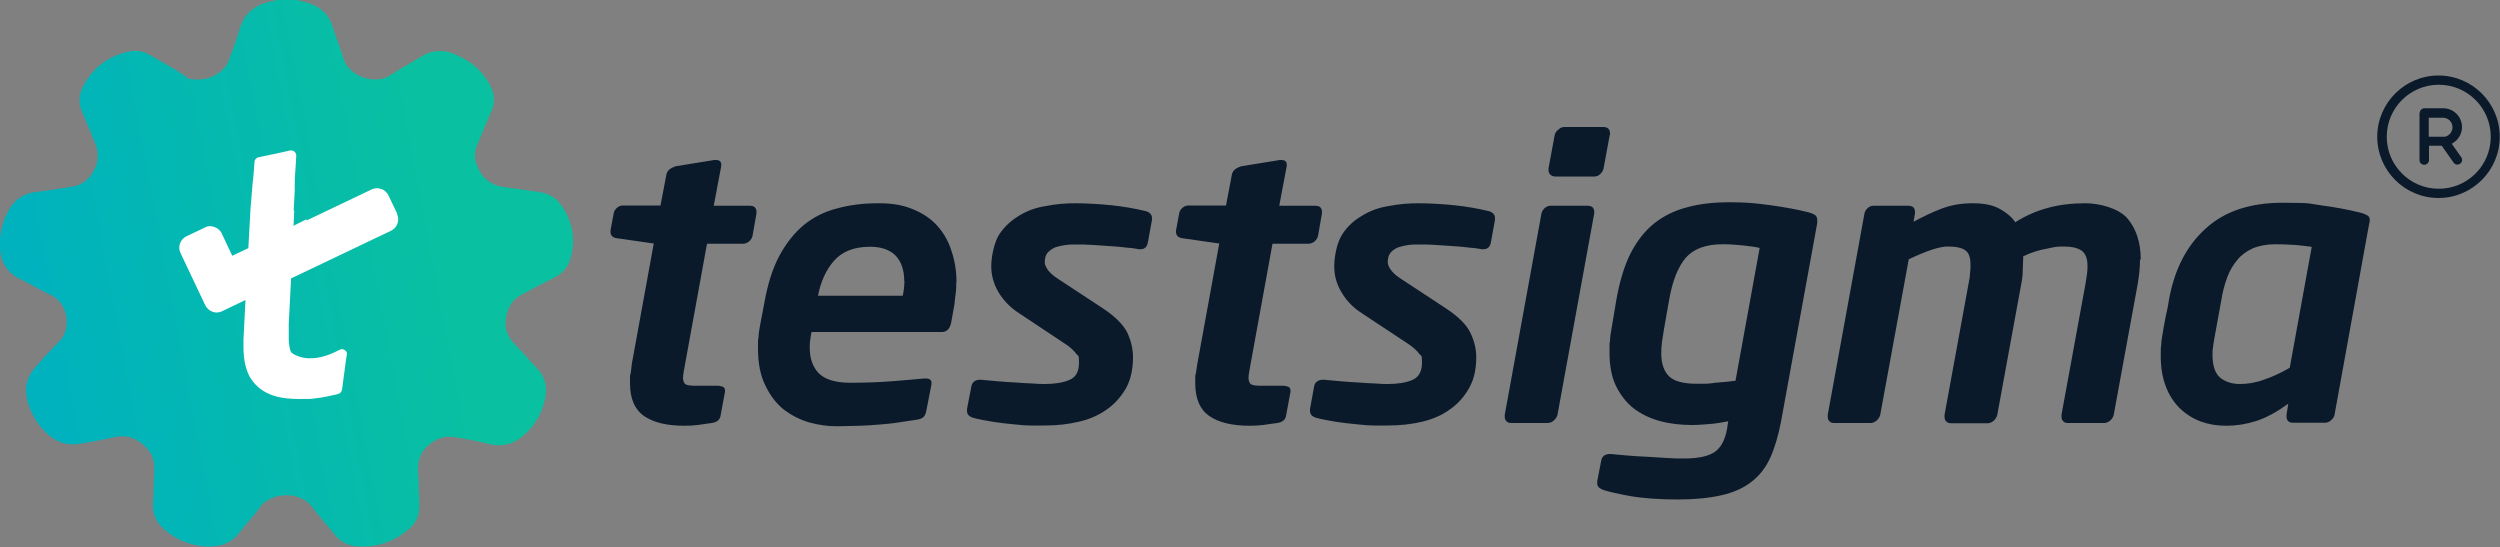
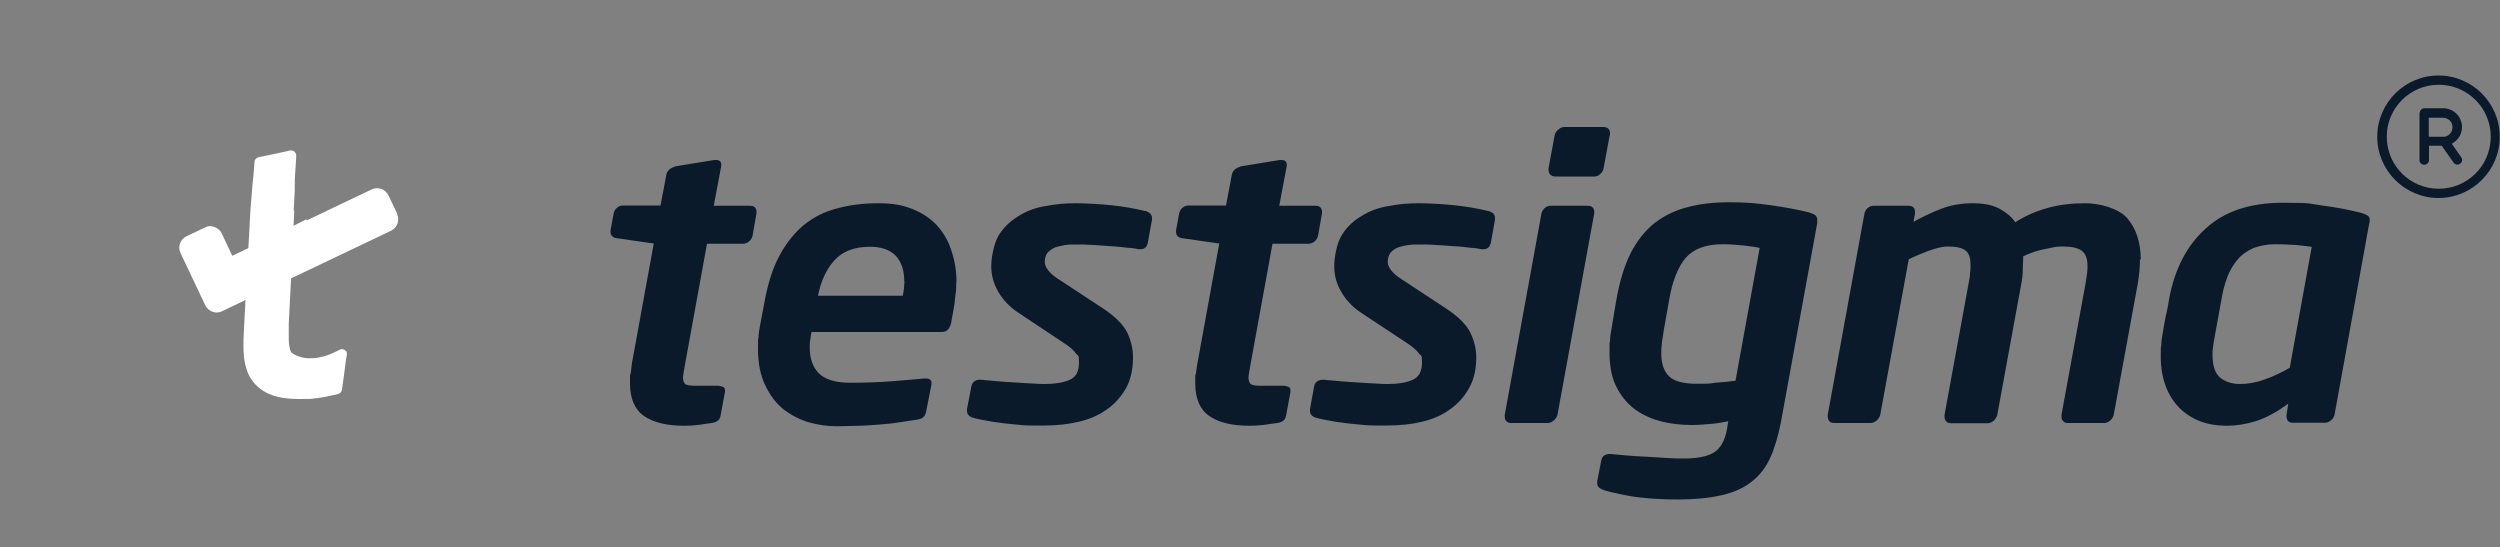
<svg xmlns="http://www.w3.org/2000/svg" id="Layer_1" version="1.1" viewBox="0 0 1000 218.9">
  <rect x="0" y="0" width="1000" height="218.9" fill="#808080" stroke="none" />
  <defs>
    <linearGradient id="linear-gradient" x1="17.4" y1="91.3" x2="246.9" y2="134.6" gradientTransform="matrix(1 0 0 -1 0 221.8)" gradientUnits="userSpaceOnUse">
      <stop offset="0" stop-color="#00b2bd" />
      <stop offset=".7" stop-color="#09c0a1" />
    </linearGradient>
    <style>.st1{fill:#fff}.st2{fill:#0a1a2a;fill-rule:evenodd}</style>
  </defs>
  <path class="st2" d="m302.6 85.3-1.6 9.1c-.2.8-.7 1.6-1.4 2.2-.8.6-1.6.9-2.4.9h-14.4l-8.8 48.3c-.5 2.6-.8 4.4-.8 5.4s.4 2.3 1.2 2.6c.8.4 2.2.5 4.2.5h8.5c.7 0 1.4.2 2 .4.6.2.9.7.9 1.5v.5l-1.8 9.7c-.3 1.6-1.5 2.5-3.5 2.8-2 .3-3.8.5-5.6.8-1.7.2-3.5.3-5.3.3-7.1 0-12.4-1.3-16.2-3.9-3.7-2.6-5.6-6.9-5.6-13.1s0-2.3.2-3.6c.2-1.2.4-2.6.5-4l8.8-48.3-14.7-2.1c-1.7-.2-2.6-1.1-2.6-2.6v-.5l1.3-7c.2-.8.6-1.5 1.3-2.1.7-.6 1.5-.9 2.3-.9h15.1l2.4-12.6c.2-.8.7-1.5 1.4-2s1.4-.8 2.3-1.1l15.4-2.5h.6c1.5 0 2.2.6 2.2 1.9v.5l-3 15.9h14.4c1.8 0 2.7.8 2.7 2.6v.5zm79.9 27.5c0 1.4 0 2.9-.2 4.4-.2 1.4-.4 3-.5 4.4l-1.3 7.3c-.5 2.6-1.8 3.9-3.8 3.9h-52.1c-.2 1.1-.4 2.2-.5 3.2-.2 1-.2 2-.2 3.2 0 4.2 1.2 7.6 3.6 10.1 2.5 2.5 6.7 3.8 12.6 3.8s11.4-.2 16.6-.6c5.3-.4 9.5-.8 12.9-1.1h.6c.6 0 1.2 0 1.6.3.5.2.8.7.8 1.4v.6l-2 10.2c-.2 1.2-.5 2.1-1 2.7-.5.6-1.5 1.1-3 1.3-2.7.4-5.2.8-7.4 1.1-2.4.4-4.8.6-7.2.8s-5.1.4-7.8.5c-2.7 0-6 .2-9.6.2s-7.1-.5-10.8-1.5c-3.8-1.1-7.1-2.8-10.2-5.1-3-2.4-5.5-5.6-7.4-9.6-2-3.9-3-8.9-3-14.7s0-3 .2-4.5c0-1.5.3-3.2.6-4.8l1.8-9.5c1.3-7.2 3.2-13.3 5.9-18.4 2.7-5 5.9-9.1 9.7-12.3 3.8-3.1 8.2-5.4 13.3-6.7 5-1.4 10.5-2.1 16.6-2.1s10 .8 13.9 2.4c3.9 1.6 7.2 3.8 9.7 6.6 2.6 2.9 4.5 6.2 5.7 10.1 1.3 3.9 2 8 2 12.6zm-20.8-.3c0-4.5-1.2-7.9-3.5-10.3-2.3-2.3-5.7-3.5-10.2-3.5-6.4 0-11.1 1.9-14.4 5.6-3.2 3.7-5.3 8.3-6.4 14h33.9c.2-1.1.4-2 .5-3 0-.9.2-1.9.2-2.9zm99.1-24.6-1.6 8.8c-.3 2-1.3 3-3 3h-.6c-1.1-.2-2.6-.5-4.5-.6-2-.2-4.1-.5-6.4-.6-2.3-.2-4.7-.3-7.2-.5-2.6-.2-5-.2-7.2-.2s-2.7 0-4.1.2c-1.4.2-2.7.5-4 .9-1.2.5-2.2 1.2-3.1 2.1-.8.9-1.2 2.2-1.2 3.9s1.6 4.2 4.8 6.3l18.7 12.3c4.8 3.2 7.9 6.4 9.5 9.5 1.5 3.3 2.3 6.5 2.3 9.9 0 4.8-.9 8.9-2.8 12.4-2 3.4-4.5 6.3-7.7 8.5-3.2 2.3-6.9 3.9-11.2 4.9-4.2 1-8.8 1.5-13.6 1.5h-5.3c-2.3 0-4.7-.2-7.4-.5-2.6-.2-5.3-.6-8.1-1-2.8-.5-5.5-.9-7.9-1.6-1.6-.5-2.4-1.4-2.4-2.7v-.8l1.8-9.3c.2-.8.6-1.4 1.2-1.8.5-.4 1.3-.6 2.1-.6h.5c2 .2 4.2.4 6.6.6 2.4.2 4.9.4 7.3.5 2.4.2 4.6.3 6.7.4 2.1.2 3.8.2 4.9.2 3.9 0 7.2-.5 9.8-1.6 2.7-1.1 3.9-3.4 3.9-7s-.4-2.4-1.2-3.6c-.8-1.1-2.1-2.4-4.1-3.7l-19.4-12.9c-3.1-2.1-5.6-4.8-7.5-7.9-1.9-3.3-2.9-6.7-2.9-10.4s1.1-9.3 3.1-12.6c2.1-3.2 4.8-5.7 8-7.6 3.2-2 6.8-3.3 10.8-3.9 4-.8 7.9-1.1 11.8-1.1s9.6.3 14.4.8c4.8.5 9.4 1.3 13.9 2.4 1.5.5 2.3 1.4 2.3 2.8v.8zm68-2.6-1.6 9.1c-.2.8-.7 1.6-1.4 2.2-.8.6-1.6.9-2.4.9H509l-8.8 48.3c-.5 2.6-.8 4.4-.8 5.4s.4 2.3 1.2 2.6c.8.4 2.2.5 4.2.5h8.5c.8 0 1.4.2 2 .4.5.2.9.7.9 1.5v.5l-1.8 9.7c-.3 1.6-1.5 2.5-3.5 2.8-2 .3-3.9.5-5.7.8-1.7.2-3.5.3-5.3.3-7.1 0-12.4-1.3-16.2-3.9-3.7-2.6-5.6-6.9-5.6-13.1s0-2.3.2-3.6c.2-1.2.4-2.6.6-4l8.8-48.3-14.7-2.1c-1.7-.2-2.6-1.1-2.6-2.6v-.5l1.3-7c.2-.8.6-1.5 1.3-2.1s1.5-.9 2.4-.9h15l2.4-12.6c.2-.8.7-1.5 1.4-2s1.4-.8 2.3-1.1l15.4-2.5h.6c1.5 0 2.2.6 2.2 1.9v.5l-3 15.9h14.4c1.8 0 2.7.8 2.7 2.6v.5zm69.2 2.6-1.6 8.8c-.3 2-1.3 3-3.1 3h-.6c-1-.2-2.5-.5-4.5-.6-1.9-.2-4-.5-6.3-.6-2.3-.2-4.7-.3-7.3-.5-2.5-.2-4.9-.2-7.1-.2s-2.7 0-4.1.2c-1.5.2-2.8.5-4 .9-1.3.5-2.3 1.2-3.1 2.1-.8.9-1.2 2.2-1.2 3.9s1.6 4.2 4.8 6.3l18.7 12.3c4.8 3.2 8 6.4 9.5 9.5 1.6 3.3 2.4 6.5 2.4 9.9 0 4.8-.9 8.9-2.9 12.4-1.9 3.4-4.5 6.3-7.7 8.5-3.1 2.3-6.9 3.9-11.1 4.9-4.2 1-8.8 1.5-13.6 1.5h-5.3c-2.4 0-4.8-.2-7.4-.5-2.6-.2-5.3-.6-8.2-1-2.8-.5-5.4-.9-7.9-1.6-1.6-.5-2.4-1.4-2.4-2.7v-.8l1.7-9.3c.2-.8.6-1.4 1.3-1.8.5-.4 1.3-.6 2.1-.6h.5c2 .2 4.1.4 6.6.6 2.4.2 4.9.4 7.2.5 2.4.2 4.7.3 6.8.4 2.1.2 3.8.2 4.9.2 3.9 0 7.2-.5 9.8-1.6 2.6-1.1 3.9-3.4 3.9-7s-.4-2.4-1.2-3.6c-.8-1.1-2.2-2.4-4.1-3.7L544 124.8c-3.1-2.1-5.6-4.8-7.4-7.9-2-3.3-2.9-6.7-2.9-10.4s1-9.3 3.1-12.6c2-3.2 4.7-5.7 8-7.6 3.2-2 6.8-3.3 10.8-3.9 4-.8 7.9-1.1 11.8-1.1s9.6.3 14.4.8c4.8.5 9.4 1.3 13.9 2.4 1.5.5 2.3 1.4 2.3 2.8v.8zM643.9 54l-2.5 13.5c-.2.8-.7 1.6-1.4 2.2-.6.6-1.4.9-2.3.9h-15.5c-.9 0-1.5-.2-2-.7-.6-.5-.8-1.1-.8-2v-.5l2.5-13.5c.2-.8.7-1.5 1.5-2.1.7-.7 1.5-1 2.4-1h15.5c1.8 0 2.7.9 2.7 2.6v.5zm-6.2 31.3L623 165.9c-.2.8-.7 1.6-1.5 2.3-.7.6-1.5 1-2.4 1h-14.7c-.9 0-1.5-.3-1.9-.8-.5-.5-.6-1.1-.6-1.9v-.6l14.7-80.6c.2-.8.7-1.5 1.3-2.1.7-.6 1.5-.9 2.4-.9H635c1.8 0 2.7.8 2.7 2.6v.5zm89.2 2.9v1l-14.5 79.5c-1.1 5.6-2.5 10.4-4.3 14.4-1.8 3.9-4.3 7.2-7.5 9.6-3.1 2.5-7.2 4.3-12 5.4-4.9 1.1-10.7 1.7-17.6 1.7s-14.1-.5-19.1-1.4c-4.9-.9-8.3-1.7-10.2-2.3-.9-.3-1.5-.6-2-1s-.8-1-.8-1.7v-1l1.6-8.2c.3-1.7 1.5-2.6 3.5-2.6h.3c1.8.2 4 .4 6.5.6 2.6.2 5.3.4 8 .5 2.7.2 5.5.3 8.1.5 2.6.2 4.8.2 6.6.2 6.1 0 10.4-1 12.9-3s4.1-5.6 4.7-10.7l.2-1.2c-2.4.5-4.9.9-7.3 1.1-2.5.2-4.9.4-7.2.4-4.5 0-8.9-.5-12.9-1.6s-7.5-2.8-10.5-5.1c-3-2.4-5.3-5.4-7.1-9.1-1.7-3.6-2.5-8-2.5-13.3s0-2.9.2-4.5c0-1.5.3-3.2.6-4.9l2-11.9c1.3-7.2 3.1-13.2 5.6-18.2 2.5-4.9 5.6-8.9 9.4-12 3.8-3 8.2-5.2 13.3-6.5 5-1.4 10.7-2 17.1-2s10.6.4 16.3 1.2c5.7.8 10.7 1.7 15 2.8 1.2.3 2.1.7 2.7 1.1.6.4.9 1.1.9 2zm-23 11c-1.5-.4-3.6-.7-6.4-1s-5.7-.5-8.5-.5c-6.6 0-11.5 1.8-14.7 5.4-3.1 3.7-5.3 9.2-6.6 16.6l-2.1 11.9c-.3 1.9-.6 3.6-.8 5.1-.2 1.6-.3 3.1-.3 4.5 0 4.2 1 7.2 3.1 9.3 2 2 5.7 3 11.1 3s4.4 0 7.4-.4c3.1-.2 5.7-.5 8.1-.8l9.7-53.3zm152.1 4.5c0 3-.3 6.2-.9 9.8l-9.6 52.4c-.2.8-.6 1.6-1.4 2.3-.7.6-1.6 1-2.3 1h-14.7c-.9 0-1.5-.3-1.9-.8-.5-.5-.6-1.1-.6-1.9v-.6l9.6-52.4c.2-1.4.4-2.7.6-3.9.2-1.2.2-2.3.2-3.2 0-3-.8-5-2.3-6.1s-3.9-1.7-7.3-1.7-3.8.3-6.8.9c-3 .5-6.1 1.5-9.3 3 0 1.7-.2 3.6-.2 5.4 0 1.8-.2 3.7-.6 5.7l-9.6 52.4c-.2.8-.7 1.6-1.4 2.3-.8.6-1.6 1-2.4 1h-14.7c-.9 0-1.5-.3-2-.8-.4-.5-.6-1.1-.6-1.9v-.6l9.6-52.4c.3-1.5.6-3 .6-4.2.2-1.2.2-2.3.2-3.4 0-2.9-.6-4.8-2-5.8-1.4-1.1-3.8-1.6-7.1-1.6s-8.4 1.7-15.6 5.1l-11.4 62.2c-.2.8-.7 1.6-1.4 2.3-.8.6-1.6 1-2.4 1h-14.7c-.9 0-1.5-.3-1.9-.8-.5-.5-.6-1.1-.6-1.9v-.6l14.7-80.6c.2-.8.6-1.5 1.3-2.1.7-.6 1.5-.9 2.3-.9h13.9c1.8 0 2.7.8 2.7 2.6v.5l-.6 3.3c3.8-2 7.4-3.8 11.1-5.2 3.6-1.4 7.8-2.2 12.6-2.2s8.2.8 10.9 2.3c2.7 1.5 4.8 3.3 6.1 5.3 4.1-2.6 8.4-4.5 12.9-5.7 4.6-1.3 9.6-1.9 15.2-1.9s13.3 2 16.8 6.1c3.4 4 5.3 9.5 5.3 16.5zm91.9-15.6c0 .5 0 .9-.2 1.2L933.8 166c-.2.8-.7 1.6-1.5 2.2-.7.6-1.5.9-2.3.9h-12.8c-1.7 0-2.6-.9-2.6-2.6v-.5l.7-4.5c-4.6 3.3-8.8 5.6-12.8 6.9-4.1 1.3-8.1 1.9-12 1.9s-7.1-.6-10.2-1.7c-3.2-1.2-6-3-8.4-5.3-2.4-2.4-4.3-5.3-5.6-8.8-1.3-3.4-2-7.4-2-12s0-3 .2-4.5c0-1.6.3-3.2.6-4.8.2-1.5.5-3 .8-4.6.2-1.3.5-2.7.9-4.3.3-1.5.6-3 .8-4.5 2.2-12.1 7.1-21.6 14.7-28.4 7.5-6.9 17.8-10.3 30.7-10.3s10.4.4 15.9 1.1c5.4.7 10.6 1.7 15.4 2.9 1.2.3 2 .7 2.7 1.1.6.3.9 1 .9 1.9zm-23 10.7c-1.5-.3-3.7-.5-6.5-.8-2.8-.2-5.6-.3-8.6-.3s-6.3.6-8.8 1.7c-2.4 1.1-4.5 2.6-6.1 4.6-1.6 1.9-3 4.2-4 6.9s-1.8 5.6-2.3 8.8l-2.9 15.9c-.2 1.1-.4 2.3-.5 3.3-.2 1.1-.2 2-.2 3 0 4.4 1 7.4 3.1 9.2 2.2 1.7 4.8 2.5 7.8 2.5s6.3-.5 9.6-1.7c3.3-1.1 6.8-2.7 10.4-4.8l8.8-48.4z" />
-   <path d="M224.6 82.2c-2.1-3.1-5.2-4.9-9-5.4-1.7-.2-3.6-.5-5.4-.8-2.2-.3-4.5-.6-6.8-.9-6.1-.5-9.8-3-12.1-7.7-1.5-3.3-1.7-6.1-.6-9l.9-2.1c1.5-3.8 3.1-7.6 4.8-11.4 1.7-3.6 1.5-7.3-.3-10.7-3.4-6.4-8.8-10.7-15.8-13.1-4-1.3-8-.8-11.6 1.4-1.7 1.1-3.5 2.1-5.2 3.1-2.5 1.4-5 2.9-7.4 4.5-1.7 1.1-3.7 1.7-6 1.7-5.7 0-11.3-3.6-12.6-8.2-.7-2.4-1.6-4.8-2.5-7.2-.7-2-1.4-4-2.1-6.1-1.3-4.2-4.3-7.2-8.7-8.8-1.3-.5-2.6-.8-4-1.1-.5-.2-1.1-.3-1.6-.5h-7.9c-.2.2-.3.2-.5.2s-.4.2-.6.2c-7.5 1.3-12 5-13.7 11.3-.8 2.7-1.8 5.5-2.8 8.2-.6 1.4-1.1 2.9-1.6 4.3-1.4 4.3-6.8 7.7-12.1 7.7s-4.1-.6-5.8-1.7c-3-2-6.1-3.8-9.1-5.5-1.5-.8-2.9-1.7-4.4-2.5-2.8-1.7-5.9-2.2-9-1.4C42.9 22.6 36.8 27.4 33 35c-1.5 3-1.6 6.4-.2 9.7.6 1.5 1.3 3 1.9 4.5 1 2.3 1.9 4.7 2.9 7 2.2 4.8 2 9-.8 13.2-1.9 3-4.4 4.6-7.7 5.2-4.7.8-9.7 1.6-14.8 2.2-4.4.5-7.8 2.6-10.2 6.2C1 88-.4 93.7 0 99.7c.5 5.8 3.3 9.8 8.6 12.2 1.9.9 3.7 1.9 5.5 2.9 2 1.1 4 2.2 6.2 3.2 3.1 1.4 5.4 4.5 6.2 8.2.7 4-.3 8-2.8 10.4-3.5 3.5-7 7.2-10.2 11.1-1.4 1.7-2.5 3.9-2.9 6-1.5 8.2 5.7 20.4 13.9 23.3 2 .7 4.5.9 6.8.6 4.4-.7 8.9-1.5 13.8-2.6 5-1.2 8.9-.2 12.6 3.3 2.9 2.6 4.1 5.4 4 9-.2 4.6-.2 9.5-.5 14.4-.2 3.7 1.2 7 4 9.6 4.5 4.2 10.1 6.7 16.8 7.3h2.1c5.1 0 9.1-2 12.1-6.1 1.1-1.5 2.4-3 3.7-4.5 1.4-1.7 2.9-3.3 4.1-5.1 2.1-3 6.1-4.8 10.5-4.8s8.2 1.7 10.4 4.7c1.7 2.4 3.7 4.7 5.6 7 1.2 1.4 2.4 2.7 3.5 4.2 2.1 2.6 5.1 4.2 8.4 4.5 8 .7 15.2-1.7 21.3-7 2.9-2.5 4.3-5.8 4-9.8 0-1.7 0-3.6-.2-5.3 0-2.3 0-4.6-.3-7-.4-5.4 1.3-9.5 5.6-12.4 2.8-2 5.5-2.6 8.6-2.2 5.4.8 10.2 1.8 14.7 2.9 4.7 1.1 9 0 12.8-3.1 4.8-3.9 7.8-9 9.1-14.9 1.1-5 0-9.3-3.6-12.8-1.4-1.4-2.8-3-4-4.4-1.3-1.4-2.7-3-4.1-4.4-3.9-3.8-4.9-7.7-3.5-12.8 1-3.5 2.8-5.8 5.6-7.3 4.7-2.6 9-4.8 13.4-7 3.4-1.7 5.6-4.5 6.5-8 2-7.5.7-14.5-3.8-21z" style="fill:url(#linear-gradient)" />
  <path class="st1" d="M117.5 84.4v-.5l.4-7.8v-2c0-4.2.2-3.9.6-11.8 0-.6-.2-1.2-.8-1.7-.5-.4-1.1-.5-1.7-.4-3.4.8-7.7 1.7-12.6 2.7-.9.2-1.6 1-1.6 1.9-.5 7.3-.5 5.6-.8 9l-.8 9.8-.5 9.2-1.1 20-.4 7.1c-.5 9.2-.7 14.3-.8 15.8v3.3c0 4.8.9 8.9 2.6 11.9 1.8 3 4.4 5.3 7.7 6.7 3.1 1.4 7.2 2 12.2 2s4.2 0 6.4-.3c2.2-.2 5.2-.8 8.9-1.7.8-.2 1.4-.8 1.6-1.7.3-2 .6-4.4.9-6.7.4-2.8.7-5.7 1-7.1.2-.8 0-1.6-.7-2-.6-.5-1.5-.6-2.1-.2-3.6 1.8-5.6 2.6-8.9 3.2-1.1.2-2.1.2-3.2.2h-.5c-1.5 0-3.5-.5-5.2-1.3-1.5-.8-1.8-1-2.1-2.3-.5-2.3-.5-2.8-.5-5.6v-4.6l1.3-25.3.9-20z" />
  <path class="st1" d="m158.9 85.5-3.5-7.3c-.6-1.2-1.6-2.2-2.9-2.6-1.3-.5-2.7-.4-3.9.2l-26 12.4v-.5l-18.7 9.4-11 5.2-4.2-8.9c-.5-1.2-1.6-2.1-2.9-2.6-1.3-.5-2.6-.5-3.8.2l-7.4 3.5c-2.5 1.2-3.6 4.2-2.4 6.7l9.9 20.9c.6 1.2 1.6 2.1 2.9 2.6.5.2 1.1.3 1.6.3.8 0 1.6-.2 2.2-.5l14-6.7 18.8-8.9 34.8-16.6c2.5-1.2 3.6-4.2 2.4-6.7z" />
  <path class="st2" d="M975.5 33.9c-11.5 0-20.8 9.3-20.8 20.8s9.3 20.8 20.8 20.8 20.8-9.3 20.8-20.8-9.3-20.8-20.8-20.8zm-24.6 20.8c0-13.5 11-24.5 24.5-24.5s24.5 11 24.5 24.5-11 24.5-24.5 24.5-24.5-11-24.5-24.5zm17-9.5c0-1 .8-1.9 1.9-1.9h7.5c2 0 3.9.8 5.3 2.2 1.4 1.4 2.2 3.3 2.2 5.3s-.8 3.9-2.2 5.3c-.6.6-1.2 1-1.9 1.4l3.8 5.4c.6.9.4 2-.5 2.6-.9.6-2 .4-2.6-.5l-4.7-6.7h-5.1V64c0 1-.8 1.9-1.9 1.9s-1.9-.8-1.9-1.9V45.1zm3.8 9.5h6c.8 0 1.6-.5 2.2-1.1.7-.7 1.1-1.7 1.1-2.7s-.4-2-1.1-2.7c-.7-.7-1.7-1.1-2.7-1.1h-5.7v7.5z" />
</svg>